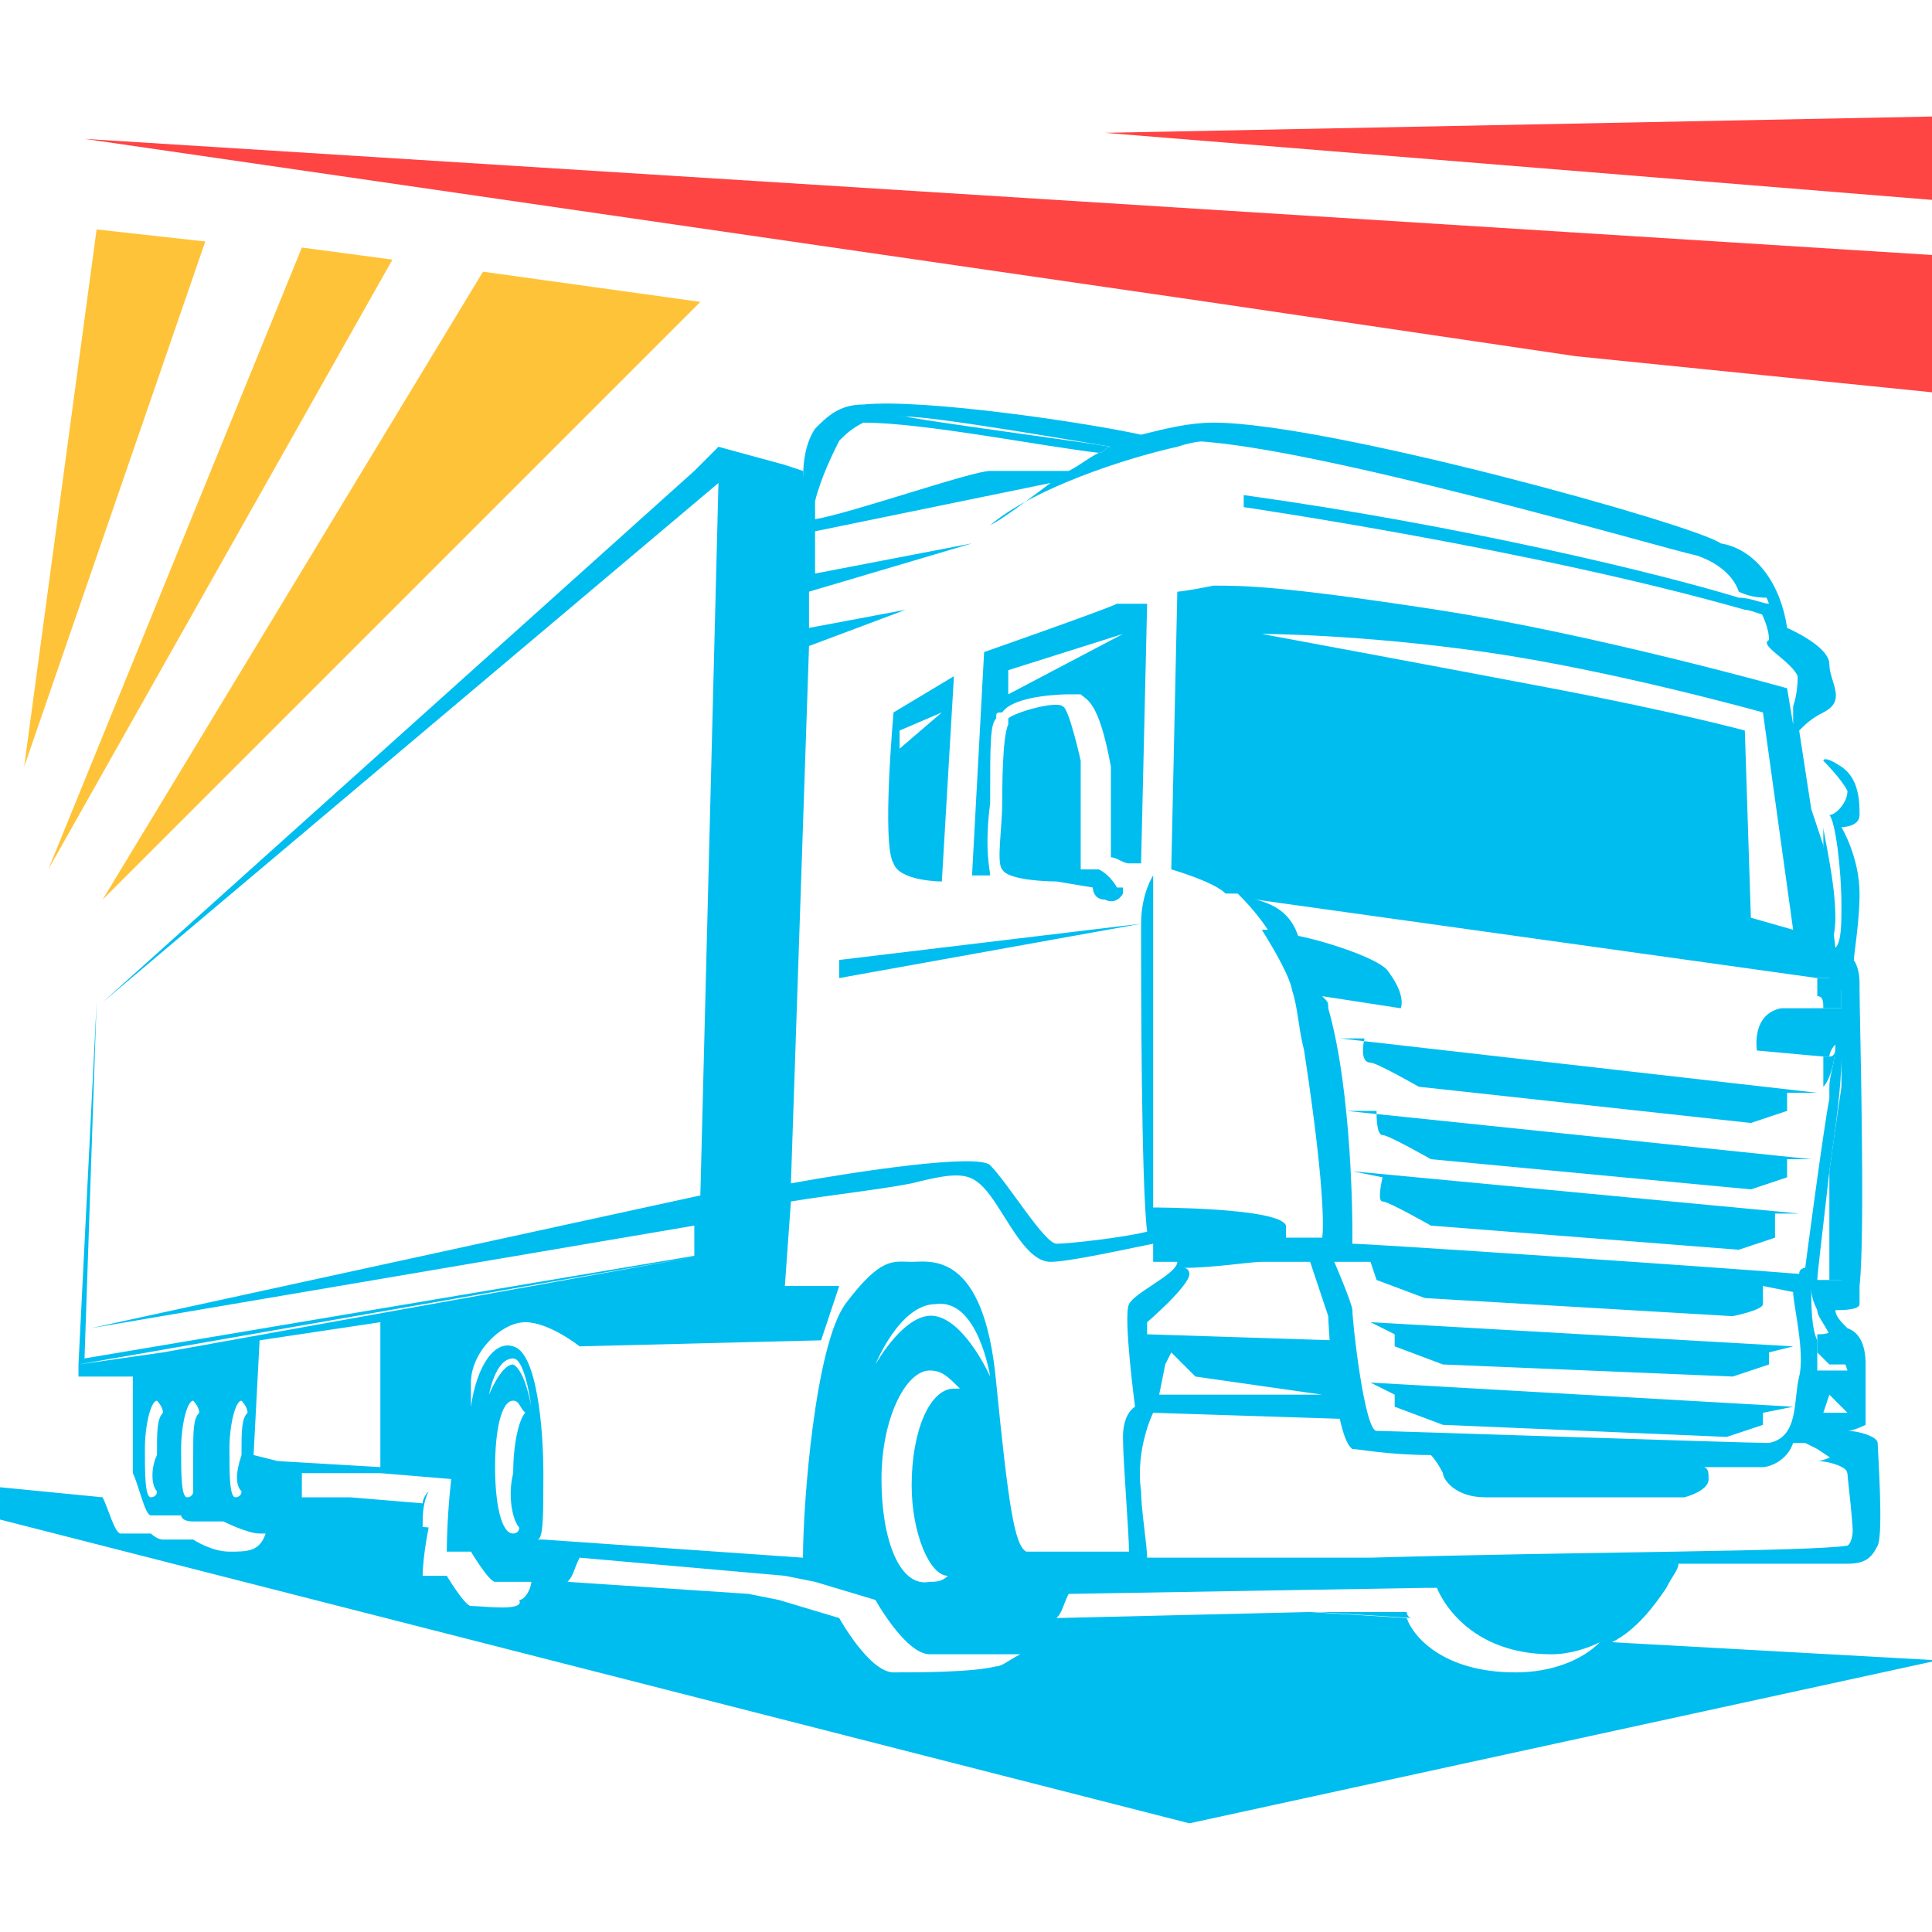
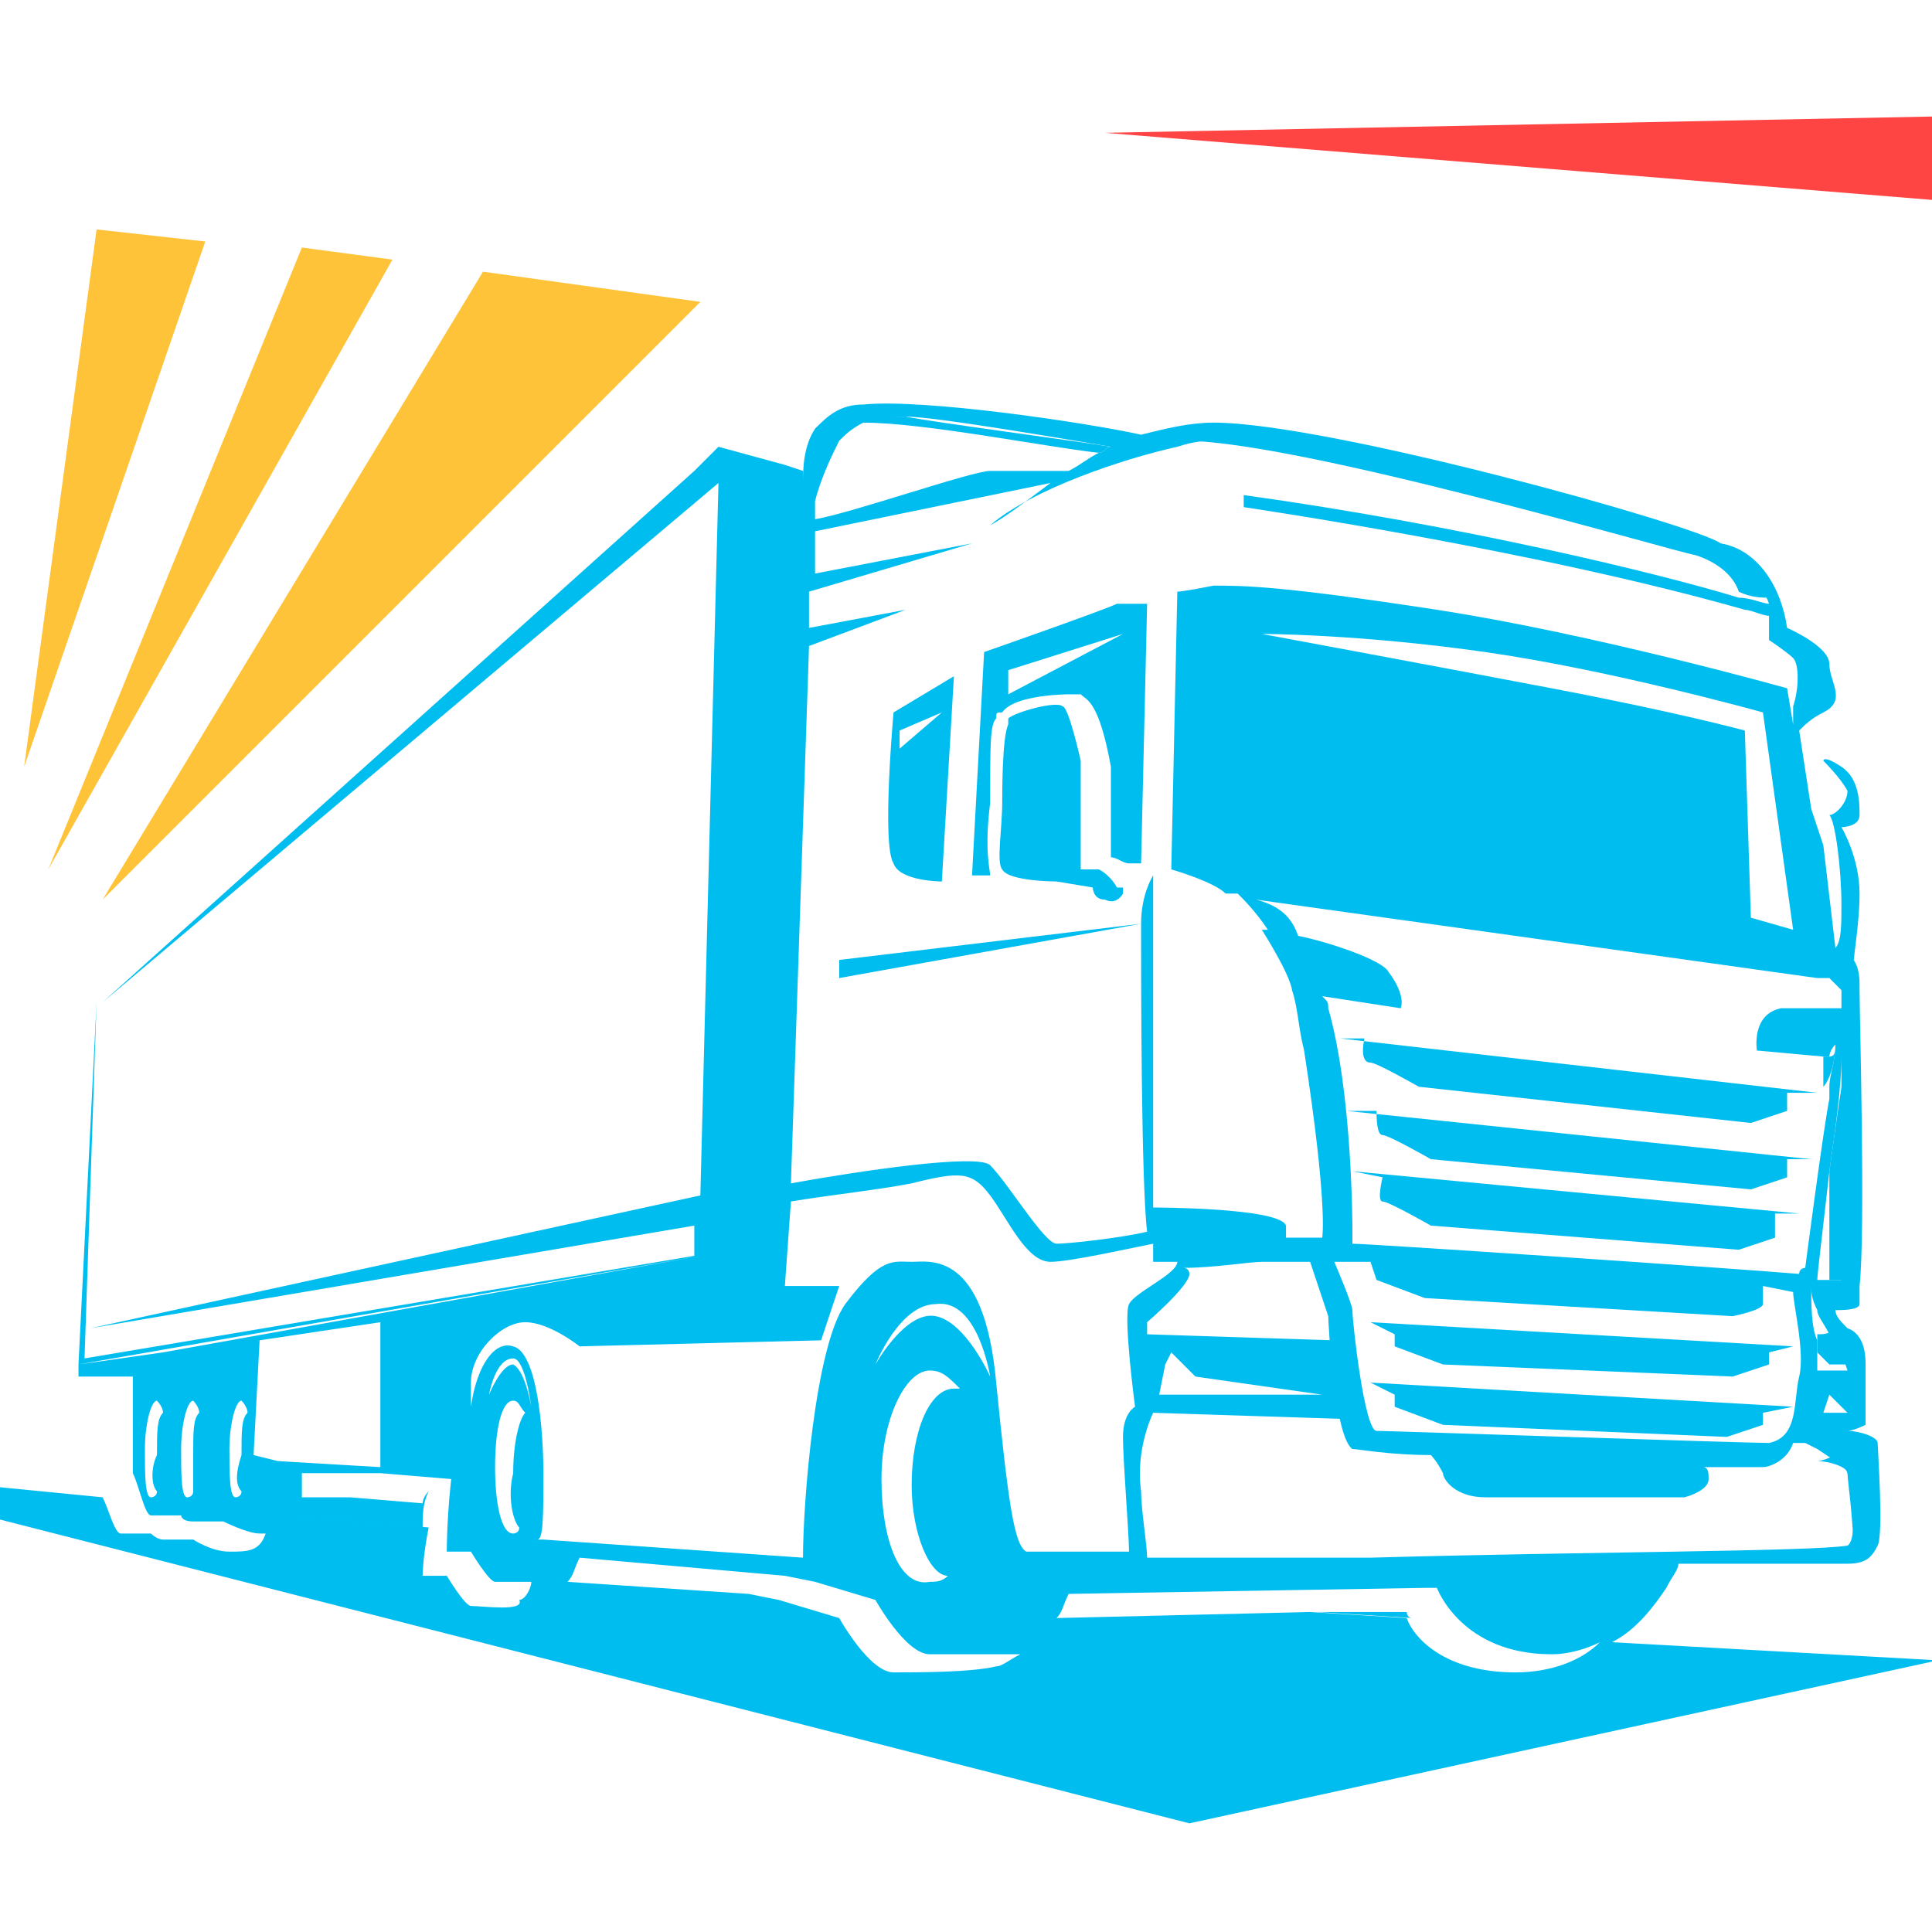
<svg xmlns="http://www.w3.org/2000/svg" version="1.1" id="Layer_1" x="0px" y="0px" width="32px" height="32px" viewBox="0 0 32 32" style="enable-background:new 0 0 32 32;" xml:space="preserve">
  <style type="text/css">
	.st0{fill:#00BDF0;}
	.st1{fill:#FFC339;}
	.st2{fill:#FF4444;}
</style>
  <g>
    <path class="st0" d="M18.2,7.5c0.1,0,0.1-0.1,0.2-0.1C17.8,7.3,15.5,7,15,6.9c-0.3,0-0.5,0-0.7,0.1C15.3,7,17.3,7.4,18.2,7.5z" />
    <path class="st0" d="M19.6,7.3c1.9,0,8,1.8,8.5,1.9c0.3,0.1,0.6,0.3,0.7,0.6c0.2,0.1,0.4,0.1,0.5,0.1c-0.1-0.3-0.4-0.7-1.1-0.9   c-1.4-0.4-7.5-1.8-8.1-1.8C20,7.3,19.8,7.3,19.6,7.3C19.5,7.3,19.6,7.3,19.6,7.3z" />
-     <path class="st0" d="M29.8,11.3c0,0.1,0,0.2,0.1,0.3c0-0.3,0.1-0.7,0-0.8c-0.2-0.2-0.4-0.3-0.4-0.3s0-0.2,0-0.4   c-0.1,0-0.3-0.1-0.4-0.1c0.1,0.2,0.2,0.4,0.2,0.6C29.1,10.7,29.8,11,29.8,11.3z" />
-     <path class="st0" d="M30.3,16.2l-0.2,0c0,0.1,0,0.3,0,0.3c0.1,0,0.1,0.1,0.1,0.2c0.1,0,0.2,0,0.3,0c0,0,0-0.1,0-0.1   c0-0.2,0-0.3,0-0.3C30.5,16.3,30.4,16.2,30.3,16.2z" />
    <path class="st0" d="M30.1,22.1C30.1,22.1,30.1,22.1,30.1,22.1c0,0.1,0,0.2,0,0.3c0.1,0.1,0.1,0.1,0.2,0.2c0.1,0,0.2,0,0.3,0l0-0.3   c0,0-0.1-0.2-0.2-0.3C30.3,22.1,30.2,22.1,30.1,22.1z" />
    <path class="st0" d="M30.4,24.1c0,0-0.2,0.1-0.3,0.1c0,0,0,0,0,0c0.2,0,0.5,0.1,0.5,0.2c0,0.1,0.1,0.8,0.1,1.3c0,0,0.1,0,0.1,0   c0.1-0.1,0.1-1.5,0.1-1.5l-0.3-0.2C30.4,24,30.4,24.1,30.4,24.1z" />
    <path class="st0" d="M30.3,19.4c0,0.6,0,1.3,0,1.8l0.3,0c0-0.4,0-2.4,0-3.7C30.5,17.9,30.4,18.7,30.3,19.4z" />
    <path class="st0" d="M23.3,26.7l-0.2,0l-1.3,0l1.6,0.1C23.3,26.8,23.3,26.7,23.3,26.7z" />
    <path class="st0" d="M7,24.9l-1.2-0.1l-0.9,0c0,0.1,0,0.1-0.1,0.2c0,0,0,0.1,0,0.1L7,25.3c0-0.2,0-0.4,0.1-0.6   C7,24.8,7,24.9,7,24.9z" />
    <polygon class="st0" points="0.8,22.9 0.7,22.9 0.8,22.9  " />
    <path class="st0" d="M30.4,17.3c0,0.1,0,0.2-0.1,0.2l-0.1,0c0,0.2,0,0.3,0,0.5C30.3,17.9,30.4,17.6,30.4,17.3z" />
-     <path class="st0" d="M30.2,14.1c0,0.1,0,0.1-0.1,0.1l0.2,1.7c0-0.1,0.1-0.4,0.1-0.7c0-0.6-0.2-1.4-0.2-1.5   C30.2,13.9,30.2,14,30.2,14.1z" />
    <path class="st0" d="M26.7,27.2c0.4-0.2,0.7-0.6,0.9-0.9c0.1-0.2,0.2-0.3,0.2-0.4c1.5,0,2.6,0,2.8,0c0,0,0,0,0,0   c0.3,0,0.4-0.1,0.5-0.3c0.1-0.2,0-1.6,0-1.7c0-0.1-0.3-0.2-0.5-0.2c0,0,0,0,0,0c0.1,0,0.3-0.1,0.3-0.1s0-0.4,0-0.7   c0-0.1,0-0.3,0-0.3c0-0.1,0-0.5-0.3-0.6c-0.1-0.1-0.2-0.2-0.2-0.3c0.1,0,0.4,0,0.4-0.1c0,0,0-0.2,0-0.3c0.1-0.9,0-4.5,0-4.9   c0,0,0-0.1,0-0.1c0-0.3-0.1-0.4-0.1-0.4s0,0.1,0,0.1c0,0,0,0,0,0c0-0.2,0.1-0.7,0.1-1.2c0-0.6-0.3-1.1-0.3-1.1s0.3,0,0.3-0.2   c0-0.2,0-0.6-0.3-0.8c-0.3-0.2-0.3-0.1-0.3-0.1s0.3,0.3,0.4,0.5c0,0.2-0.2,0.4-0.3,0.4c0,0,0,0,0,0c0,0,0,0,0,0   c0.1,0.1,0.2,0.9,0.2,1.5c0,0.3,0,0.6-0.1,0.7l-0.2-1.7L30,13.4l-0.2-1.3c0.1-0.1,0.2-0.2,0.4-0.3c0.4-0.2,0.1-0.5,0.1-0.8   c0-0.3-0.7-0.6-0.7-0.6c-0.1-0.7-0.5-1.3-1.1-1.4C28.1,8.7,22,7,20.1,7c-0.4,0-0.8,0.1-1.2,0.2c-0.9-0.2-3.6-0.6-4.6-0.5   c-0.4,0-0.6,0.2-0.8,0.4c-0.2,0.3-0.2,0.7-0.2,0.9c0-0.1,0-0.2,0-0.2L13,7.7l-1.1-0.3l-0.4,0.4l-9.8,8.8L11.9,8l-0.3,11.8L1.5,22   l10-1.7l0,0.5L1.4,22.5l0.2-5.9l-0.3,6l10.3-1.8l0,0l-8.9,1.6l-1.4,0.2l0,0.2l0.9,0c0,0,0,1.4,0,1.6c0.1,0.2,0.2,0.7,0.3,0.7   c0.1,0,0.5,0,0.5,0s0,0.1,0.2,0.1c0.1,0,0.5,0,0.5,0s0.4,0.2,0.6,0.2c0,0,0,0,0.1,0c0,0,0,0,0,0c-0.1,0.3-0.3,0.3-0.6,0.3   c-0.3,0-0.6-0.2-0.6-0.2s-0.4,0-0.5,0c-0.1,0-0.2-0.1-0.2-0.1s-0.4,0-0.5,0c-0.1,0-0.2-0.4-0.3-0.6l-5.1-0.5l23.1,5.9l12.4-2.7   L26.7,27.2z M8.6,25.3c0,0.1-0.1,0.1-0.1,0.1c-0.2,0-0.3-0.5-0.3-1.1c0-0.6,0.1-1.1,0.3-1.1c0.1,0,0.1,0.1,0.2,0.2   c-0.1,0.1-0.2,0.5-0.2,1C8.4,24.8,8.5,25.2,8.6,25.3z M8.5,22.6c-0.2,0-0.4,0.5-0.4,0.5s0.1-0.6,0.4-0.6c0.2,0,0.3,0.8,0.3,0.8   S8.7,22.7,8.5,22.6z M9,24.4c0-0.7-0.1-2-0.5-2.1c-0.3-0.1-0.6,0.3-0.7,1c0,0,0,0.1,0,0.1c0-0.2,0-0.3,0-0.5c0-0.5,0.5-1,0.9-1   c0.4,0,0.9,0.4,0.9,0.4l4-0.1l0.3-0.9l-0.9,0l0.1-1.4c0.6-0.1,1.5-0.2,2-0.3c0.8-0.2,1-0.2,1.3,0.2c0.3,0.4,0.6,1.1,1,1.1   c0.3,0,1.2-0.2,1.7-0.3c0,0,0,0,0,0l0,0.3c0,0,0.2,0,0.4,0c0,0,0,0,0,0c0,0.2-0.7,0.5-0.8,0.7c-0.1,0.2,0.1,1.7,0.1,1.7   s-0.2,0.1-0.2,0.5c0,0.4,0.1,1.6,0.1,1.9l-1.7,0c-0.2-0.1-0.3-0.8-0.5-2.8c-0.2-2.2-1.1-2-1.4-2c-0.3,0-0.5-0.1-1.1,0.7   c-0.5,0.7-0.7,3.3-0.7,4.2l-4.3-0.3l0.3,0l-0.1,0l0,0c-0.1,0-0.2,0-0.3,0C9,25.5,9,25.1,9,24.4z M6.3,24.3l-1.7-0.1l-0.4-0.1   l0.1-1.9l2-0.3L6.3,24.3z M4,24.7c0,0.1-0.1,0.1-0.1,0.1c-0.1,0-0.1-0.4-0.1-0.8c0-0.4,0.1-0.8,0.2-0.8c0,0,0.1,0.1,0.1,0.2   c-0.1,0.1-0.1,0.3-0.1,0.7C3.9,24.4,3.9,24.6,4,24.7z M3.2,24.7c0,0.1-0.1,0.1-0.1,0.1C3,24.8,3,24.4,3,24c0-0.4,0.1-0.8,0.2-0.8   c0,0,0.1,0.1,0.1,0.2c-0.1,0.1-0.1,0.3-0.1,0.7C3.2,24.3,3.2,24.6,3.2,24.7z M2.6,24.7c0,0.1-0.1,0.1-0.1,0.1   c-0.1,0-0.1-0.4-0.1-0.8c0-0.4,0.1-0.8,0.2-0.8c0,0,0.1,0.1,0.1,0.2c-0.1,0.1-0.1,0.3-0.1,0.7C2.5,24.3,2.5,24.6,2.6,24.7z    M17.1,25.8l0.4,0C17.4,25.8,17.3,25.8,17.1,25.8C17.1,25.8,17.1,25.8,17.1,25.8z M15.5,21.8c-0.5-0.1-1,0.8-1,0.8s0.4-1,1-1   c0.7-0.1,0.9,1.2,0.9,1.2S16,21.9,15.5,21.8z M14.6,24.5c0-1,0.4-1.8,0.8-1.8c0.2,0,0.3,0.1,0.5,0.3c0,0-0.1,0-0.1,0   c-0.4,0-0.7,0.7-0.7,1.6c0,0.8,0.3,1.5,0.6,1.5c-0.1,0.1-0.2,0.1-0.3,0.1C14.9,26.3,14.6,25.5,14.6,24.5z M30.6,25.6   C30.6,25.6,30.6,25.6,30.6,25.6c-0.6,0.1-4.4,0.1-7.9,0.2l0,0l-2.7,0l-1,0c0-0.2-0.1-0.8-0.1-1.1c-0.1-0.7,0.2-1.3,0.2-1.3l0,0   l3.1,0.1l-0.1-1.3l-3.1-0.1l0-0.2c0,0,0.7-0.6,0.7-0.8c0,0,0-0.1-0.1-0.1c0.5,0,1.1-0.1,1.3-0.1c0,0,0.1,0,0.1,0l0.7,0   c0.1,0.3,0.3,0.9,0.3,0.9c0,0.1,0.1,2,0.4,2.2c0.1,0,0.6,0.1,1.3,0.1c0,0,0.1,0.1,0.2,0.3c0,0.1,0.2,0.4,0.7,0.4c0.5,0,3.3,0,3.3,0   s0.4-0.1,0.4-0.3c0-0.1,0-0.2-0.1-0.2c0.6,0,0.9,0,1,0c0.1,0,0.4-0.1,0.5-0.4c0.1,0,0.1,0,0.2,0l0.2,0.1l0.3,0.2   C30.7,24.1,30.8,25.5,30.6,25.6z M19.2,23.1l0.1-0.5l0.1-0.2l0.4,0.4l2.1,0.3H19.2z M21.4,20.6l0.4,0c0,0,0,0,0,0l-0.3,0L21.4,20.6   C21.4,20.6,21.4,20.6,21.4,20.6z M30.6,23.4l-0.4,0l0.1-0.3L30.6,23.4z M29.8,22.8c-0.1,0.4,0,1-0.5,1.1c-0.4,0-6.3-0.2-6.5-0.2   c-0.2,0-0.4-1.8-0.4-2c0-0.1-0.3-0.8-0.3-0.8s0,0,0,0l0.6,0l0.1,0.3l0.8,0.3l5.1,0.3c0,0,0.5-0.1,0.5-0.2c0-0.1,0-0.2,0-0.3   l0.5,0.1C29.7,21.6,29.9,22.4,29.8,22.8z M30.3,21.2l-0.2,0c0-0.1,0.1-0.9,0.2-1.8c0.1-0.7,0.2-1.4,0.2-1.9c0,1.3,0,3.3,0,3.7   L30.3,21.2z M22.3,20.6C22.3,20.6,22.3,20.6,22.3,20.6l2.6,0.2L22.3,20.6z M30.6,22.7c-0.1,0-0.2,0-0.3,0c-0.1,0-0.1,0-0.2,0   c0-0.1,0-0.1,0-0.2c0-0.2,0-0.3,0-0.3c0,0,0,0,0,0C30,22,30,21.6,30,21.3l0,0c0,0.1,0,0.2,0.1,0.4c0,0.1,0.1,0.2,0.2,0.4   c0.1,0.2,0.2,0.3,0.2,0.3L30.6,22.7z M30.5,16.7c-0.1,0-0.2,0-0.3,0c-0.2,0-0.5,0-0.7,0c-0.5,0.1-0.4,0.7-0.4,0.7l1.1,0.1l0.1,0   c0,0,0-0.1,0.1-0.2c0,0.3-0.1,0.5-0.1,0.7c0,0.1,0,0.1,0,0.2c-0.1,0.5-0.4,2.8-0.4,2.8s-0.1,0-0.1,0.1c-1.2-0.1-7.1-0.5-7.4-0.5   c0,0,0,0,0,0c0-0.1,0-0.1,0-0.2c0-0.1,0-2.3-0.4-3.7c0-0.1,0-0.1-0.1-0.2l1.3,0.2c0,0,0.1-0.2-0.2-0.6c-0.1-0.2-1-0.5-1.5-0.6   c-0.1-0.3-0.3-0.5-0.7-0.6l9.3,1.3l0.2,0c0,0,0.1,0.1,0.2,0.2C30.5,16.4,30.5,16.5,30.5,16.7C30.5,16.6,30.5,16.7,30.5,16.7z    M29.7,15.4L29,15.2l-0.1-3.1c0,0-1.1-0.3-3.2-0.7c-2.1-0.4-4.8-0.9-4.8-0.9s1.6,0,3.7,0.3c2.1,0.3,4.6,1,4.6,1L29.7,15.4z    M20.1,7.3c0.6,0,6.7,1.4,8.1,1.8c0.7,0.2,1,0.6,1.1,0.9c-0.1,0-0.3-0.1-0.5-0.1c-1.3-0.4-4.6-1.2-8.2-1.7l0,0.2   c0,0,4.8,0.7,8.3,1.7c0.1,0,0.3,0.1,0.4,0.1c0,0.2,0,0.4,0,0.4s0.3,0.2,0.4,0.3c0.1,0.1,0.1,0.5,0,0.8c0,0.1,0,0.2,0,0.3l-0.1-0.6   c0,0-3.2-0.9-5.8-1.3c-2.6-0.4-3.2-0.4-3.7-0.4c-0.5,0.1-0.6,0.1-0.6,0.1l-0.1,4.6c0,0,0.7,0.2,0.9,0.4l0.2,0   c0.1,0.1,0.3,0.3,0.5,0.6c-0.1,0-0.1,0-0.1,0c0.5,0.8,0.5,1,0.5,1l0,0c0.1,0.3,0.1,0.6,0.2,1c0.4,2.6,0.3,3.1,0.3,3.1l-0.2,0   c0,0,0,0,0,0c-0.2,0-0.3,0-0.4,0c0-0.1,0-0.1,0-0.2c-0.1-0.3-2.2-0.3-2.2-0.3l0,0.3c0,0,0,0,0,0l0-5.8c0,0-0.2,0.3-0.2,0.8l-5,0.6   l0,0.3l5-0.9c0,0.1,0,0.1,0,0.2c0,0.6,0,4.1,0.1,4.9c-0.4,0.1-1.3,0.2-1.5,0.2c-0.2,0-0.8-1-1.1-1.3c-0.2-0.2-2.2,0.1-3.3,0.3   l0.3-8.9l1.6-0.6l-1.6,0.3l0-0.6L16.1,9l-2.6,0.5l0-0.7L17.4,8c-0.4,0.3-0.8,0.6-1,0.7c0.7-0.6,2.2-1.1,3.1-1.3   C19.8,7.3,20,7.3,20.1,7.3z M15,6.9c0.5,0,2.8,0.4,3.4,0.5c-0.1,0-0.1,0.1-0.2,0.1c-0.2,0.1-0.3,0.2-0.5,0.3l0,0c0,0-0.9,0-1.3,0   c-0.3,0-2.3,0.7-2.9,0.8l0-0.3c0.1-0.4,0.3-0.8,0.4-1C14,7.2,14.1,7.1,14.3,7C14.4,7,14.7,6.9,15,6.9z M7.8,26.6   c-0.1,0-0.4-0.5-0.4-0.5l-0.4,0c0,0,0-0.3,0.1-0.8l-2.2-0.2c0,0,0-0.1,0-0.1c0-0.1,0-0.1,0.1-0.2C5,24.7,5,24.5,5,24.4l1.3,0   l1.2,0.1c0,0,0-0.1,0-0.2c-0.1,0.7-0.1,1.4-0.1,1.4l0.4,0c0,0,0.3,0.5,0.4,0.5c0.1,0,0.4,0,0.6,0c0,0.1-0.1,0.3-0.2,0.3   C8.7,26.7,8,26.6,7.8,26.6z M16.5,27.6c-0.4,0.1-1.3,0.1-1.7,0.1c-0.4,0-0.9-0.9-0.9-0.9l-1-0.3v0l-0.5-0.1l-3-0.2   c0.1-0.1,0.1-0.2,0.2-0.4l3.4,0.3l0.5,0.1c0,0,0,0,0,0l1,0.3c0,0,0.5,0.9,0.9,0.9c0.3,0,1.1,0,1.5,0C16.7,27.5,16.6,27.6,16.5,27.6   z M17.5,26.8c0.1-0.1,0.1-0.2,0.2-0.4l5.9-0.1l0.2,0c0,0,0.4,1.1,1.9,1.1c0.3,0,0.6-0.1,0.8-0.2c-0.3,0.3-0.8,0.5-1.4,0.5   c-1.2,0-1.7-0.6-1.8-0.9l-1.6-0.1L17.5,26.8z" />
    <path class="st0" d="M17.1,25.8C17.1,25.8,17.1,25.8,17.1,25.8c0.2,0,0.3,0,0.4,0L17.1,25.8z" />
    <path class="st0" d="M9.4,25.6L9.4,25.6l-0.3,0C9.1,25.6,9.3,25.6,9.4,25.6L9.4,25.6z" />
    <polygon class="st1" points="1.7,14.9 11.6,5 8,4.5  " />
    <polygon class="st1" points="0.8,14.4 6.5,4.3 5,4.1  " />
    <polygon class="st1" points="0.4,12.7 3.4,4 1.6,3.8  " />
    <path class="st0" d="M22.6,17.2c0,0-0.1,0.4,0.1,0.4c0.1,0,0.8,0.4,0.8,0.4l5.5,0.6c0,0,0.6-0.2,0.6-0.2c0-0.1,0-0.3,0-0.3l0.5,0   l-7.9-0.9L22.6,17.2z" />
    <path class="st0" d="M22.8,18.4L22.8,18.4c0,0.1,0,0.4,0.1,0.4c0.1,0,0.8,0.4,0.8,0.4l5.3,0.5c0,0,0.6-0.2,0.6-0.2   c0-0.1,0-0.3,0-0.3l0.4,0l-7.7-0.8L22.8,18.4z" />
    <path class="st0" d="M22.9,19.5L22.9,19.5c0,0-0.1,0.4,0,0.4c0.1,0,0.8,0.4,0.8,0.4l5.1,0.4c0,0,0.6-0.2,0.6-0.2c0-0.1,0-0.3,0-0.4   l0.4,0l-7.4-0.7L22.9,19.5z" />
    <polygon class="st0" points="23.1,22.1 23.1,22.3 23.9,22.6 28.7,22.8 29.3,22.6 29.3,22.4 29.7,22.3 22.7,21.9  " />
    <polygon class="st0" points="23.1,23.1 23.1,23.3 23.9,23.6 28.6,23.8 29.2,23.6 29.2,23.4 29.7,23.3 22.7,22.9  " />
    <path class="st0" d="M18.5,10c-0.2,0.1-2.2,0.8-2.2,0.8l-0.2,3.7l0.3,0c0-0.1-0.1-0.4,0-1.2c0-1,0-1.3,0.1-1.4c0-0.1,0-0.1,0.1-0.1   c0.2-0.3,1.1-0.3,1.1-0.3c0.1,0,0.2,0,0.2,0c0.1,0.1,0.3,0.1,0.5,1.2l0,0l0,0l0,1.5c0.1,0,0.2,0.1,0.3,0.1l0.2,0   c0,0,0.1-4.3,0.1-4.3C18.8,10,18.7,10,18.5,10z M16.7,11.5v-0.4l1.9-0.6L16.7,11.5z" />
    <path class="st0" d="M14.8,14.3c0.1,0.3,0.8,0.3,0.8,0.3l0.2-3.4l-1,0.6C14.8,11.8,14.6,14,14.8,14.3z M14.9,12.1l0.7-0.3l-0.7,0.6   V12.1z" />
-     <path class="st0" d="M16.3,8.8C16.3,8.8,16.3,8.8,16.3,8.8C16.3,8.8,16.3,8.8,16.3,8.8z" />
+     <path class="st0" d="M16.3,8.8C16.3,8.8,16.3,8.8,16.3,8.8z" />
    <path class="st0" d="M16.4,8.7c0,0-0.1,0.1-0.1,0.1C16.3,8.8,16.3,8.8,16.4,8.7z" />
    <path class="st0" d="M18.1,14.7c0,0,0,0.2,0.2,0.2c0.2,0.1,0.3-0.1,0.3-0.1l0-0.1l-0.1,0c0,0-0.1-0.2-0.3-0.3c-0.2,0-0.3,0-0.3,0   l0-1.8c0,0-0.2-0.9-0.3-0.9c-0.1-0.1-0.8,0.1-0.9,0.2c0,0,0,0,0,0.1c-0.1,0.2-0.1,1.1-0.1,1.3c0,0.4-0.1,1,0,1.1   c0.1,0.2,0.9,0.2,0.9,0.2L18.1,14.7z" />
-     <polygon class="st2" points="34,6.7 36.4,4.5 1.4,2.3 20,5 26.1,5.9  " />
    <polygon class="st2" points="38.6,1.8 18.3,2.2 36.8,3.7  " />
  </g>
</svg>